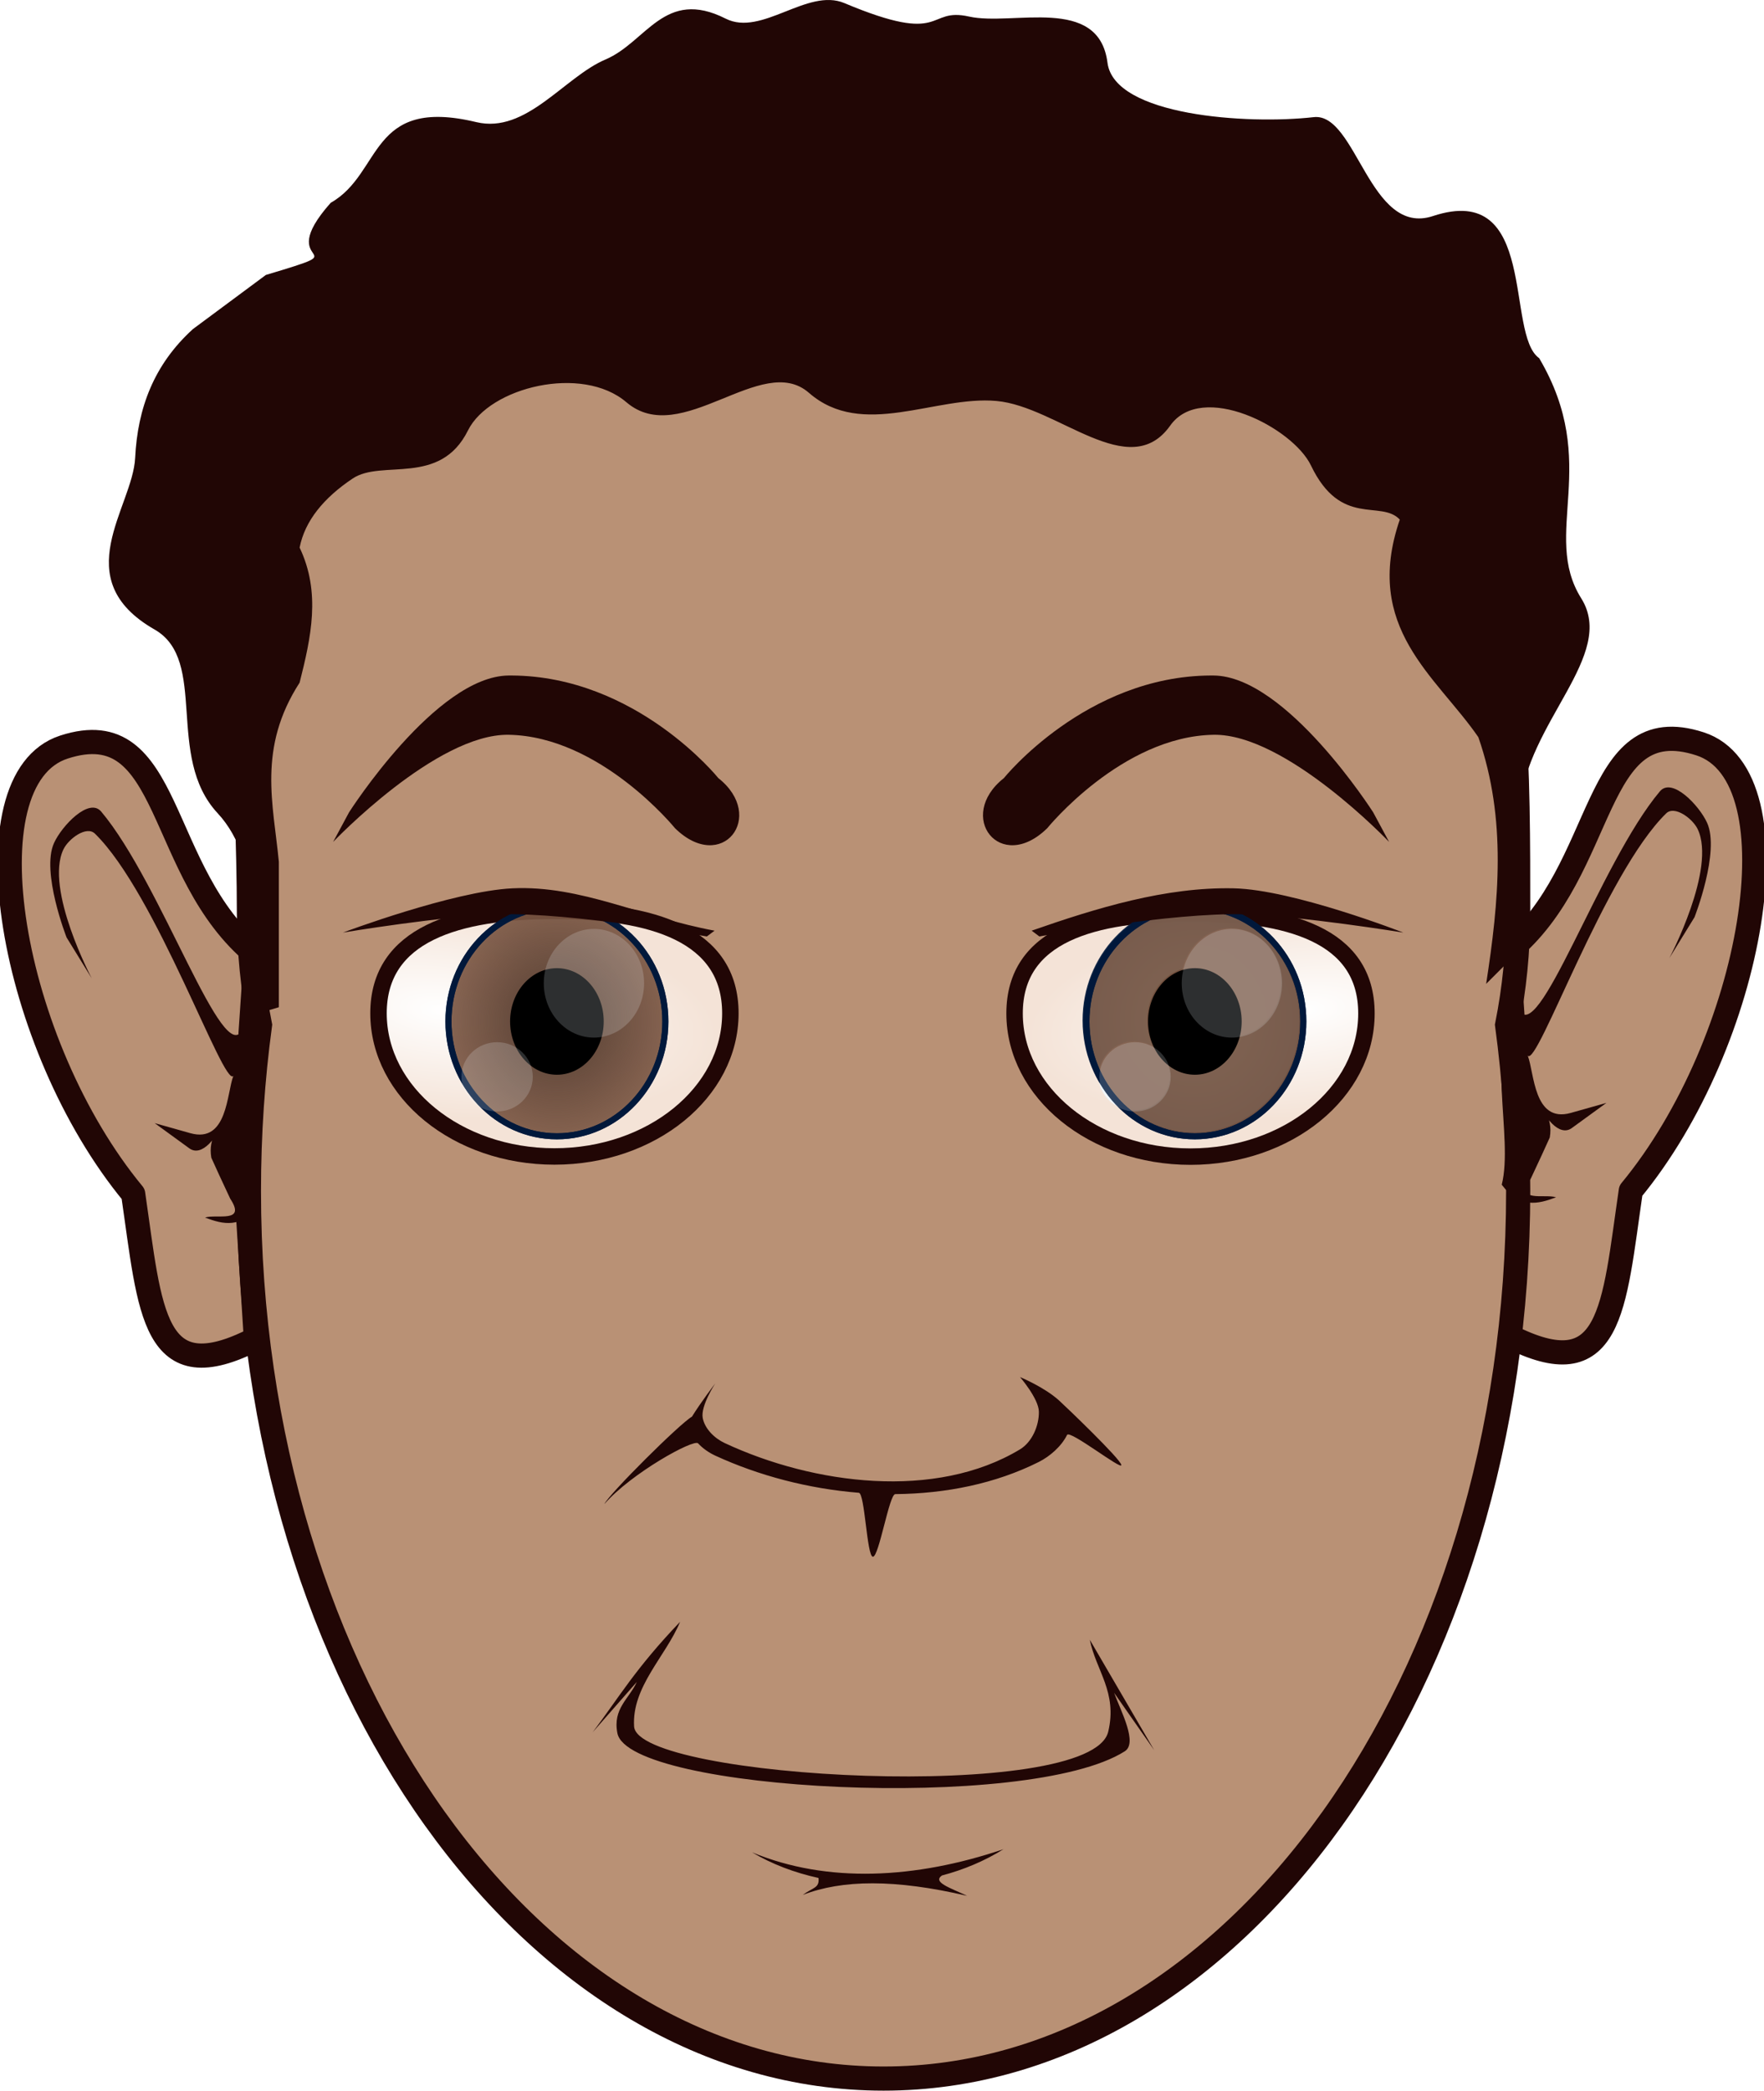
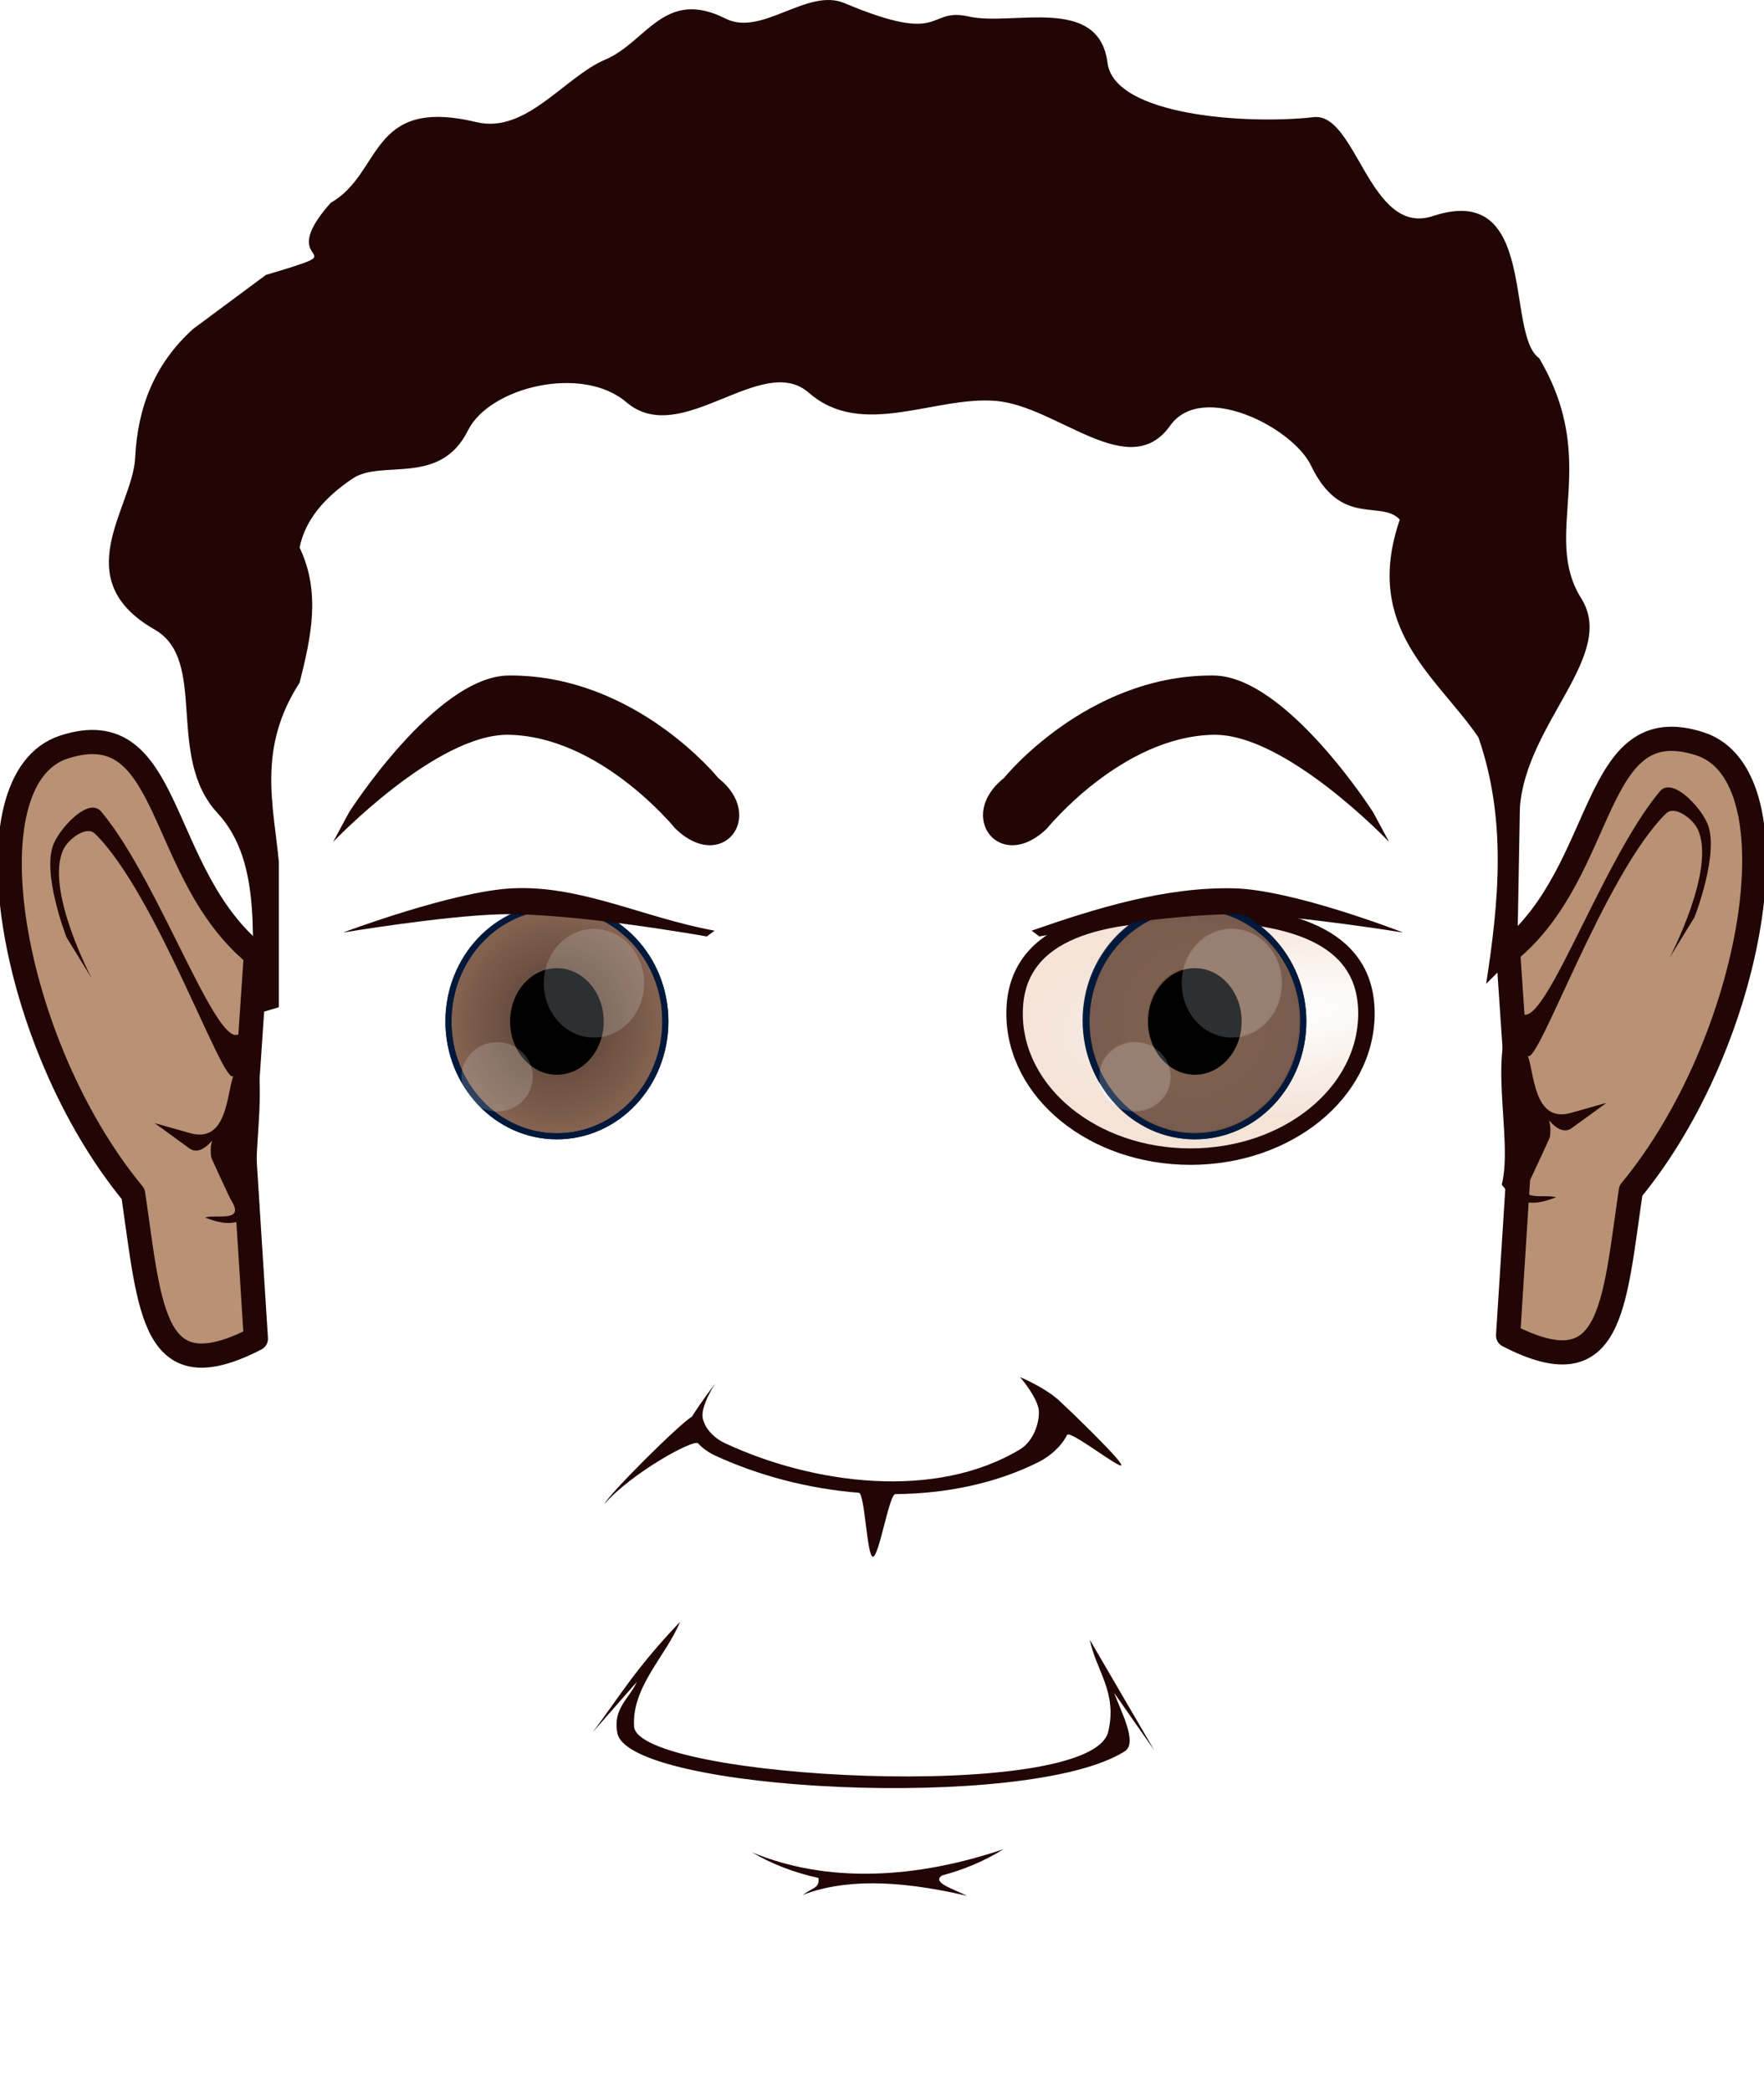
<svg xmlns="http://www.w3.org/2000/svg" xmlns:xlink="http://www.w3.org/1999/xlink" version="1.1" viewBox="0 0 321.64 381.15">
  <defs>
    <linearGradient id="g">
      <stop stop-color="#4e382d" offset="0" />
      <stop stop-color="#4e382d" stop-opacity="0" offset="1" />
    </linearGradient>
    <linearGradient id="c">
      <stop stop-color="#fff" offset="0" />
      <stop stop-color="#f4e3d7" offset="1" />
    </linearGradient>
    <filter id="a" color-interpolation-filters="sRGB">
      <feGaussianBlur stdDeviation="4.499" />
    </filter>
    <radialGradient id="e" cx="560.33" cy="612.58" r="425.96" gradientTransform="matrix(-.117 .013 -.005 -.045 305.81 204.53)" gradientUnits="userSpaceOnUse" xlink:href="#c" />
    <radialGradient id="d" cx="560.33" cy="612.58" r="425.96" gradientTransform="matrix(.117 .013 .005 -.045 12.357 204.51)" gradientUnits="userSpaceOnUse" xlink:href="#c" />
    <radialGradient id="f" cx="367.14" cy="529.51" r="267.14" gradientTransform="matrix(-.191 0 0 .202 277.71 322.86)" gradientUnits="userSpaceOnUse">
      <stop stop-color="#bff" offset="0" />
      <stop stop-color="#2f7eac" offset="1" />
    </radialGradient>
    <radialGradient id="b" cx="101.55" cy="208.45" r="20.329" gradientTransform="matrix(1 0 0 1.057 0 -11.925)" gradientUnits="userSpaceOnUse" xlink:href="#g" />
  </defs>
  <g transform="matrix(-.294 0 0 .294 280.74 60.887)" fill="#b99175">
    <path d="m796.2 384.96c62.32-51.049 51.135-150.86 119.04-128.8 61.68 20.04 33.356 184.75-42.932 277.11-10.677 73.107-11.814 122.93-76.107 89.767l7.806-122.94z" stroke="#210605" stroke-linecap="round" stroke-linejoin="round" stroke-width="15" />
-     <path d="m909.38 384.96s29.33-55.371 17.563-80.01c-3.134-6.563-14.308-14.835-19.515-9.757-38.145 37.199-79.822 157.51-85.865 150.26 4.105 10.383 3.553 42.006 26.699 35.49l22.088-6.218-21.466 15.612c-7.583 5.515-17.321-5.763-23.418-21.466 4.509 8.269 11.966 14.573 9.757 27.321-2.565 5.78-6.722 14.745-11.709 25.369-10.148 15.417 8.343 9.355 15.612 11.709-11.231 4.268-22.462 7.018-33.693-7.806 7.49-29.281-10.785-86.857 10.276-109.28 11.718 26.633 50.23-90.002 87.816-134.65 7.552-8.971 24.435 8.832 29.272 19.515 8.12 17.935-7.806 58.544-7.806 58.544z" />
  </g>
  <g transform="matrix(.294 0 0 .294 40.898 60.3)" fill="#b99175">
    <path d="m796.2 384.96c62.32-51.049 51.135-150.86 119.04-128.8 61.68 20.04 33.356 184.75-42.932 277.11-10.677 73.107-11.814 122.93-76.107 89.767l7.806-122.94z" stroke="#210605" stroke-linecap="round" stroke-linejoin="round" stroke-width="15" />
-     <path d="m909.38 384.96s29.33-55.371 17.563-80.01c-3.134-6.563-14.308-14.835-19.515-9.757-38.145 37.199-79.822 157.51-85.865 150.26 4.105 10.383 3.553 42.006 26.699 35.49l22.088-6.218-21.466 15.612c-7.583 5.515-17.321-5.763-23.418-21.466 4.509 8.269 11.966 14.573 9.757 27.321-2.565 5.78-6.722 14.745-11.709 25.369-10.148 15.417 8.343 9.355 15.612 11.709-11.231 4.268-22.462 7.018-33.693-7.806 7.49-29.281-10.785-86.857 10.276-109.28 11.718 26.633 50.23-90.002 87.816-134.65 7.552-8.971 24.435 8.832 29.272 19.515 8.12 17.935-7.806 58.544-7.806 58.544z" />
  </g>
-   <path d="m159.88 23.438c-10.183 0-38.228 6.317-47.891 8.977-79.194 21.795-66.601 83.216-66.601 134.01 0 6.988 0.694 13.823 2.018 20.447-1.325 9.799-2.018 19.915-2.018 30.252 0 89.374 51.813 161.82 115.72 161.82 63.907 0 115.71-72.449 115.71-161.82 0-10.338-0.693-20.454-2.018-30.252 1.324-6.624 2.018-13.459 2.018-20.447 0-50.8 0.395-108.13-69.064-132.78-9.442-3.352-37.693-10.205-47.873-10.205z" fill="#b99175" stroke="#210605" stroke-width="4.403" />
  <path d="m249.15 184.76c0 14.417-14.362 26.103-32.078 26.103-17.716 0-32.078-11.687-32.078-26.103 0-14.417 14.362-18.278 32.078-18.278 17.716 0 32.078 3.862 32.078 18.278z" fill="url(#e)" stroke="#210605" stroke-linecap="round" stroke-linejoin="round" stroke-width="3" />
  <g transform="matrix(.387 0 0 .387 137.37 19.639)">
    <path d="m156.52 429.97c0 29.847 22.851 54.042 51.04 54.042s51.04-24.196 51.04-54.042c0-29.847-22.851-54.042-51.04-54.042s-51.04 24.196-51.04 54.042z" fill="url(#f)" opacity=".921" stroke="#00183b" stroke-linecap="round" stroke-linejoin="round" stroke-width="2.866" />
    <path d="m185.53 429.97c0 13.848 9.863 25.073 22.03 25.073s22.03-11.226 22.03-25.073c0-13.848-9.863-25.073-22.03-25.073s-22.03 11.226-22.03 25.073z" />
    <path transform="matrix(.191 0 0 .191 133.55 328.81)" d="m478.69 301.72c-68.256 0-123.56 59.958-123.56 133.91 0 73.948 55.307 133.88 123.56 133.88 68.256 0 123.59-59.927 123.59-133.88 0-73.948-55.338-133.91-123.59-133.91zm-238.56 279.12c-48.531 0-87.875 38.221-87.875 85.344s39.344 85.312 87.875 85.312 87.875-38.189 87.875-85.312-39.344-85.344-87.875-85.344z" fill="#eff7ff" fill-opacity=".832" filter="url(#a)" />
  </g>
-   <path d="m69.016 184.73c0 14.417 14.362 26.103 32.078 26.103 17.716 0 32.078-11.687 32.078-26.103 0-14.417-14.362-18.67-32.078-18.67-17.716 0-32.078 4.253-32.078 18.67z" fill="url(#d)" stroke="#210605" stroke-linecap="round" stroke-linejoin="round" stroke-width="3" />
  <g transform="translate(-.002 -22.23)">
    <path d="m81.772 208.45c0 11.563 8.853 20.937 19.774 20.937 10.921 0 19.774-9.374 19.774-20.937 0-11.563-8.853-20.937-19.774-20.937-10.921 0-19.774 9.374-19.774 20.937z" fill="#7d5845" opacity=".921" stroke="#00183b" stroke-linecap="round" stroke-linejoin="round" stroke-width="1.11" />
    <path d="m81.772 208.45c0 11.563 8.853 20.937 19.774 20.937 10.921 0 19.774-9.374 19.774-20.937 0-11.563-8.853-20.937-19.774-20.937-10.921 0-19.774 9.374-19.774 20.937z" fill="url(#b)" opacity=".921" stroke="#00183b" stroke-linecap="round" stroke-linejoin="round" stroke-width="1.11" />
    <path d="m93.011 208.45c0 5.365 3.821 9.714 8.535 9.714 4.714 0 8.535-4.349 8.535-9.714 0-5.365-3.821-9.714-8.535-9.714-4.714 0-8.535 4.349-8.535 9.714z" />
    <path transform="matrix(.074 0 0 .074 72.873 169.25)" d="m478.69 301.72c-68.256 0-123.56 59.958-123.56 133.91 0 73.948 55.307 133.88 123.56 133.88 68.256 0 123.59-59.927 123.59-133.88 0-73.948-55.338-133.91-123.59-133.91zm-238.56 279.12c-48.531 0-87.875 38.221-87.875 85.344s39.344 85.312 87.875 85.312 87.875-38.189 87.875-85.312-39.344-85.344-87.875-85.344z" fill="#eff7ff" fill-opacity=".832" filter="url(#a)" opacity=".478" />
  </g>
  <path d="m93.281 123.15c-0.179-8.8e-4 -0.36 3e-4 -0.54 2e-3 -13.257 0.107-29.093 24.936-29.093 24.936l-2.909 5.403s18.805-19.754 32.002-19.533c16.752 0.281 30.34 17.039 30.34 17.039 8.575 8.388 16.727-2.159 7.895-9.143 0 0-14.945-18.595-37.696-18.704zm127.46 0c-22.752 0.109-37.696 18.704-37.696 18.704-8.831 6.984-0.678 17.531 7.897 9.143 0 0 13.588-16.758 30.34-17.039 13.197-0.221 32.002 19.533 32.002 19.533l-2.909-5.403s-15.836-24.829-29.093-24.936c-0.18-1e-3 -0.361-3e-3 -0.54-2e-3z" fill="#210605" />
  <path d="m108.07 315.8c4.819-6.396 7.798-11.621 15.935-20.128-2.63 6.316-8.82 11.846-8.388 19.073 0.573 9.599 83.304 14.069 86.448 0.973 1.729-7.204-2.236-11.182-3.355-16.774l11.742 20.128-7.312-10.458c1.302 3.49 4.333 9.147 1.943 10.665-17.555 11.141-90.431 7.273-92.509-3.299-0.886-4.505 2.138-6.256 3.538-9.344z" fill="#210605" />
  <path d="m130.42 252.2s-2.653 3.475-4.251 6.068c-2.184 1.234-15.099 14.085-15.97 15.931 4.948-5.661 16.309-11.912 17.088-11.063 0.875 0.955 2.028 1.729 3.134 2.239 7.941 3.659 17.007 6.037 26.173 6.773 1.106 0.089 1.459 11.618 2.566 11.659 1.109 0.041 2.973-11.408 4.08-11.417 9.228-0.078 18.306-1.912 26.183-5.869 1.987-0.998 4.11-2.828 5.138-4.917 0.49-0.996 10.04 6.527 9.899 5.475-0.15-1.11-10.265-10.77-11.343-11.749-2.709-2.461-7.131-4.276-7.131-4.276s3.394 3.909 3.437 6.301c0.046 2.561-1.244 5.551-3.437 6.874-15.371 9.275-37.579 6.446-53.847-1.146-1.839-0.858-3.636-2.588-4.01-4.583-0.411-2.197 2.291-6.301 2.291-6.301z" fill="#210605" />
  <path d="m137.14 337.7c13.695 5.686 29.771 4.851 45.827-0.573-3.452 2.157-7.256 3.743-11.219 4.791-1.762 1.234 1.449 2.223 4.6 3.713-13.163-3.074-22.805-2.96-29.979-0.167 1.835-1.373 3.092-1.226 2.873-3.094-4.383-0.959-8.51-2.53-12.104-4.67z" fill="#210605" />
  <path d="m60.302 36.971c9.502-5.377 6.9-19.416 26.547-14.707 9.108 2.183 16.045-8.232 23.545-11.414s10.747-13.098 21.912-7.456c6.6 3.335 14.896-5.671 21.648-2.832 18.699 7.864 14.833 0.684 22.753 2.459s23.648-3.987 25.227 8.416c1.235 9.695 25.505 11.294 37.602 9.92 7.801-0.886 10.18 21.854 21.737 18.032 19.283-6.379 13.147 21.543 19.372 25.909 11.378 19.283 0.291 32.01 7.673 43.788 6.514 10.393-9.992 22.606-11.187 38.091l-0.473 26.511-5.681 5.681c2.316-14.991 3.792-29.982-1.42-44.973-7.68-11.159-21.108-19.883-14.326-39.669-3.433-3.694-10.73 1.539-16.193-9.861-3.337-6.963-19.913-15.393-25.666-7.279-7.474 10.54-20.499-3.481-31.672-4.488-11.173-1.008-24.475 7.016-34.209-1.489-8.616-7.527-23.295 10.258-33.279 1.72-8.066-6.898-24.962-2.759-28.882 5.138-5.096 10.268-15.707 5.215-21.016 8.764s-8.729 7.738-9.683 12.6c3.915 8.206 2.071 16.412 0 24.618-7.72 11.965-4.785 22.154-3.787 32.665v26.511l-4.734 1.42c-0.436-12.387 2.049-27.663-6.443-36.808-9.585-10.321-1.639-27.845-11.478-33.47-16.116-9.213-3.989-22.236-3.546-31.3 0.444-9.064 3.423-17.013 10.531-23.473l13.303-9.871c18.17-5.426 0.811-0.752 11.825-13.157z" fill="#210605" />
  <g transform="translate(116.32 -22.23)">
    <path d="m81.772 208.45c0 11.563 8.853 20.937 19.774 20.937 10.921 0 19.774-9.374 19.774-20.937 0-11.563-8.853-20.937-19.774-20.937-10.921 0-19.774 9.374-19.774 20.937z" fill="#7d5845" opacity=".921" stroke="#00183b" stroke-linecap="round" stroke-linejoin="round" stroke-width="1.11" />
    <path d="m81.772 208.45c0 11.563 8.853 20.937 19.774 20.937 10.921 0 19.774-9.374 19.774-20.937 0-11.563-8.853-20.937-19.774-20.937-10.921 0-19.774 9.374-19.774 20.937z" fill="url(#b)" opacity=".921" stroke="#00183b" stroke-linecap="round" stroke-linejoin="round" stroke-width="1.11" />
    <path d="m93.011 208.45c0 5.365 3.821 9.714 8.535 9.714 4.714 0 8.535-4.349 8.535-9.714 0-5.365-3.821-9.714-8.535-9.714-4.714 0-8.535 4.349-8.535 9.714z" />
    <path transform="matrix(.074 0 0 .074 72.873 169.25)" d="m478.69 301.72c-68.256 0-123.56 59.958-123.56 133.91 0 73.948 55.307 133.88 123.56 133.88 68.256 0 123.59-59.927 123.59-133.88 0-73.948-55.338-133.91-123.59-133.91zm-238.56 279.12c-48.531 0-87.875 38.221-87.875 85.344s39.344 85.312 87.875 85.312 87.875-38.189 87.875-85.312-39.344-85.344-87.875-85.344z" fill="#eff7ff" fill-opacity=".832" filter="url(#a)" opacity=".478" />
  </g>
  <path d="m93.422 161.95c-10.837 0.523-30.898 8.068-30.898 8.068s18.111-3.028 28.622-3.329c12.996-0.373 37.738 4.037 37.738 4.037l1.405-1.056c-13.144-2.415-24.362-8.323-36.866-7.72zm94.687 7.72 1.405 1.056s24.251-4.409 37.247-4.037c10.511 0.301 29.111 3.329 29.111 3.329s-20.052-7.827-30.898-8.068c-12.466-0.277-25.076 3.603-36.866 7.72z" fill="#210605" />
  <g transform="translate(126.6 -266.38)">
    <g transform="matrix(.294 0 0 .294 294.36 349.78)">
      <g transform="matrix(-1,0,0,1,817.07,2)" fill="#210605">
        <path d="m2192 321.02s29.33-55.371 17.563-80.01c-3.134-6.563-14.308-14.835-19.515-9.757-38.145 37.199-79.822 157.51-85.865 150.26 4.105 10.383 3.553 42.006 26.699 35.49l22.088-6.218-21.466 15.612c-7.583 5.515-17.321-5.763-23.418-21.466 4.509 8.269 11.966 14.573 9.757 27.321-2.565 5.78-6.722 14.745-11.709 25.369-10.148 15.417 8.343 9.355 15.612 11.709-11.231 4.268-22.462 7.018-33.693-7.806 7.49-29.281-10.785-86.857 10.276-109.28 11.718 26.633 50.23-90.002 87.816-134.65 7.552-8.971 24.435 8.832 29.272 19.515 8.12 17.935-7.806 58.544-7.806 58.544z" />
        <path d="m1213.6 308.46s-29.33-55.371-17.563-80.01c3.134-6.563 14.308-14.835 19.515-9.757 38.145 37.199 79.822 157.51 85.865 150.26-4.105 10.383-3.553 42.006-26.699 35.49l-22.088-6.218 21.466 15.612c7.583 5.515 17.321-5.763 23.418-21.466-4.509 8.269-11.966 14.573-9.757 27.321 2.565 5.78 6.722 14.745 11.709 25.369 10.148 15.417-8.343 9.355-15.612 11.709 11.231 4.268 22.462 7.018 33.693-7.806-7.49-29.281 10.785-86.857-10.276-109.28-11.718 26.633-50.23-90.002-87.816-134.65-7.552-8.971-24.435 8.832-29.272 19.515-8.12 17.935 7.806 58.544 7.806 58.544z" />
      </g>
    </g>
  </g>
</svg>